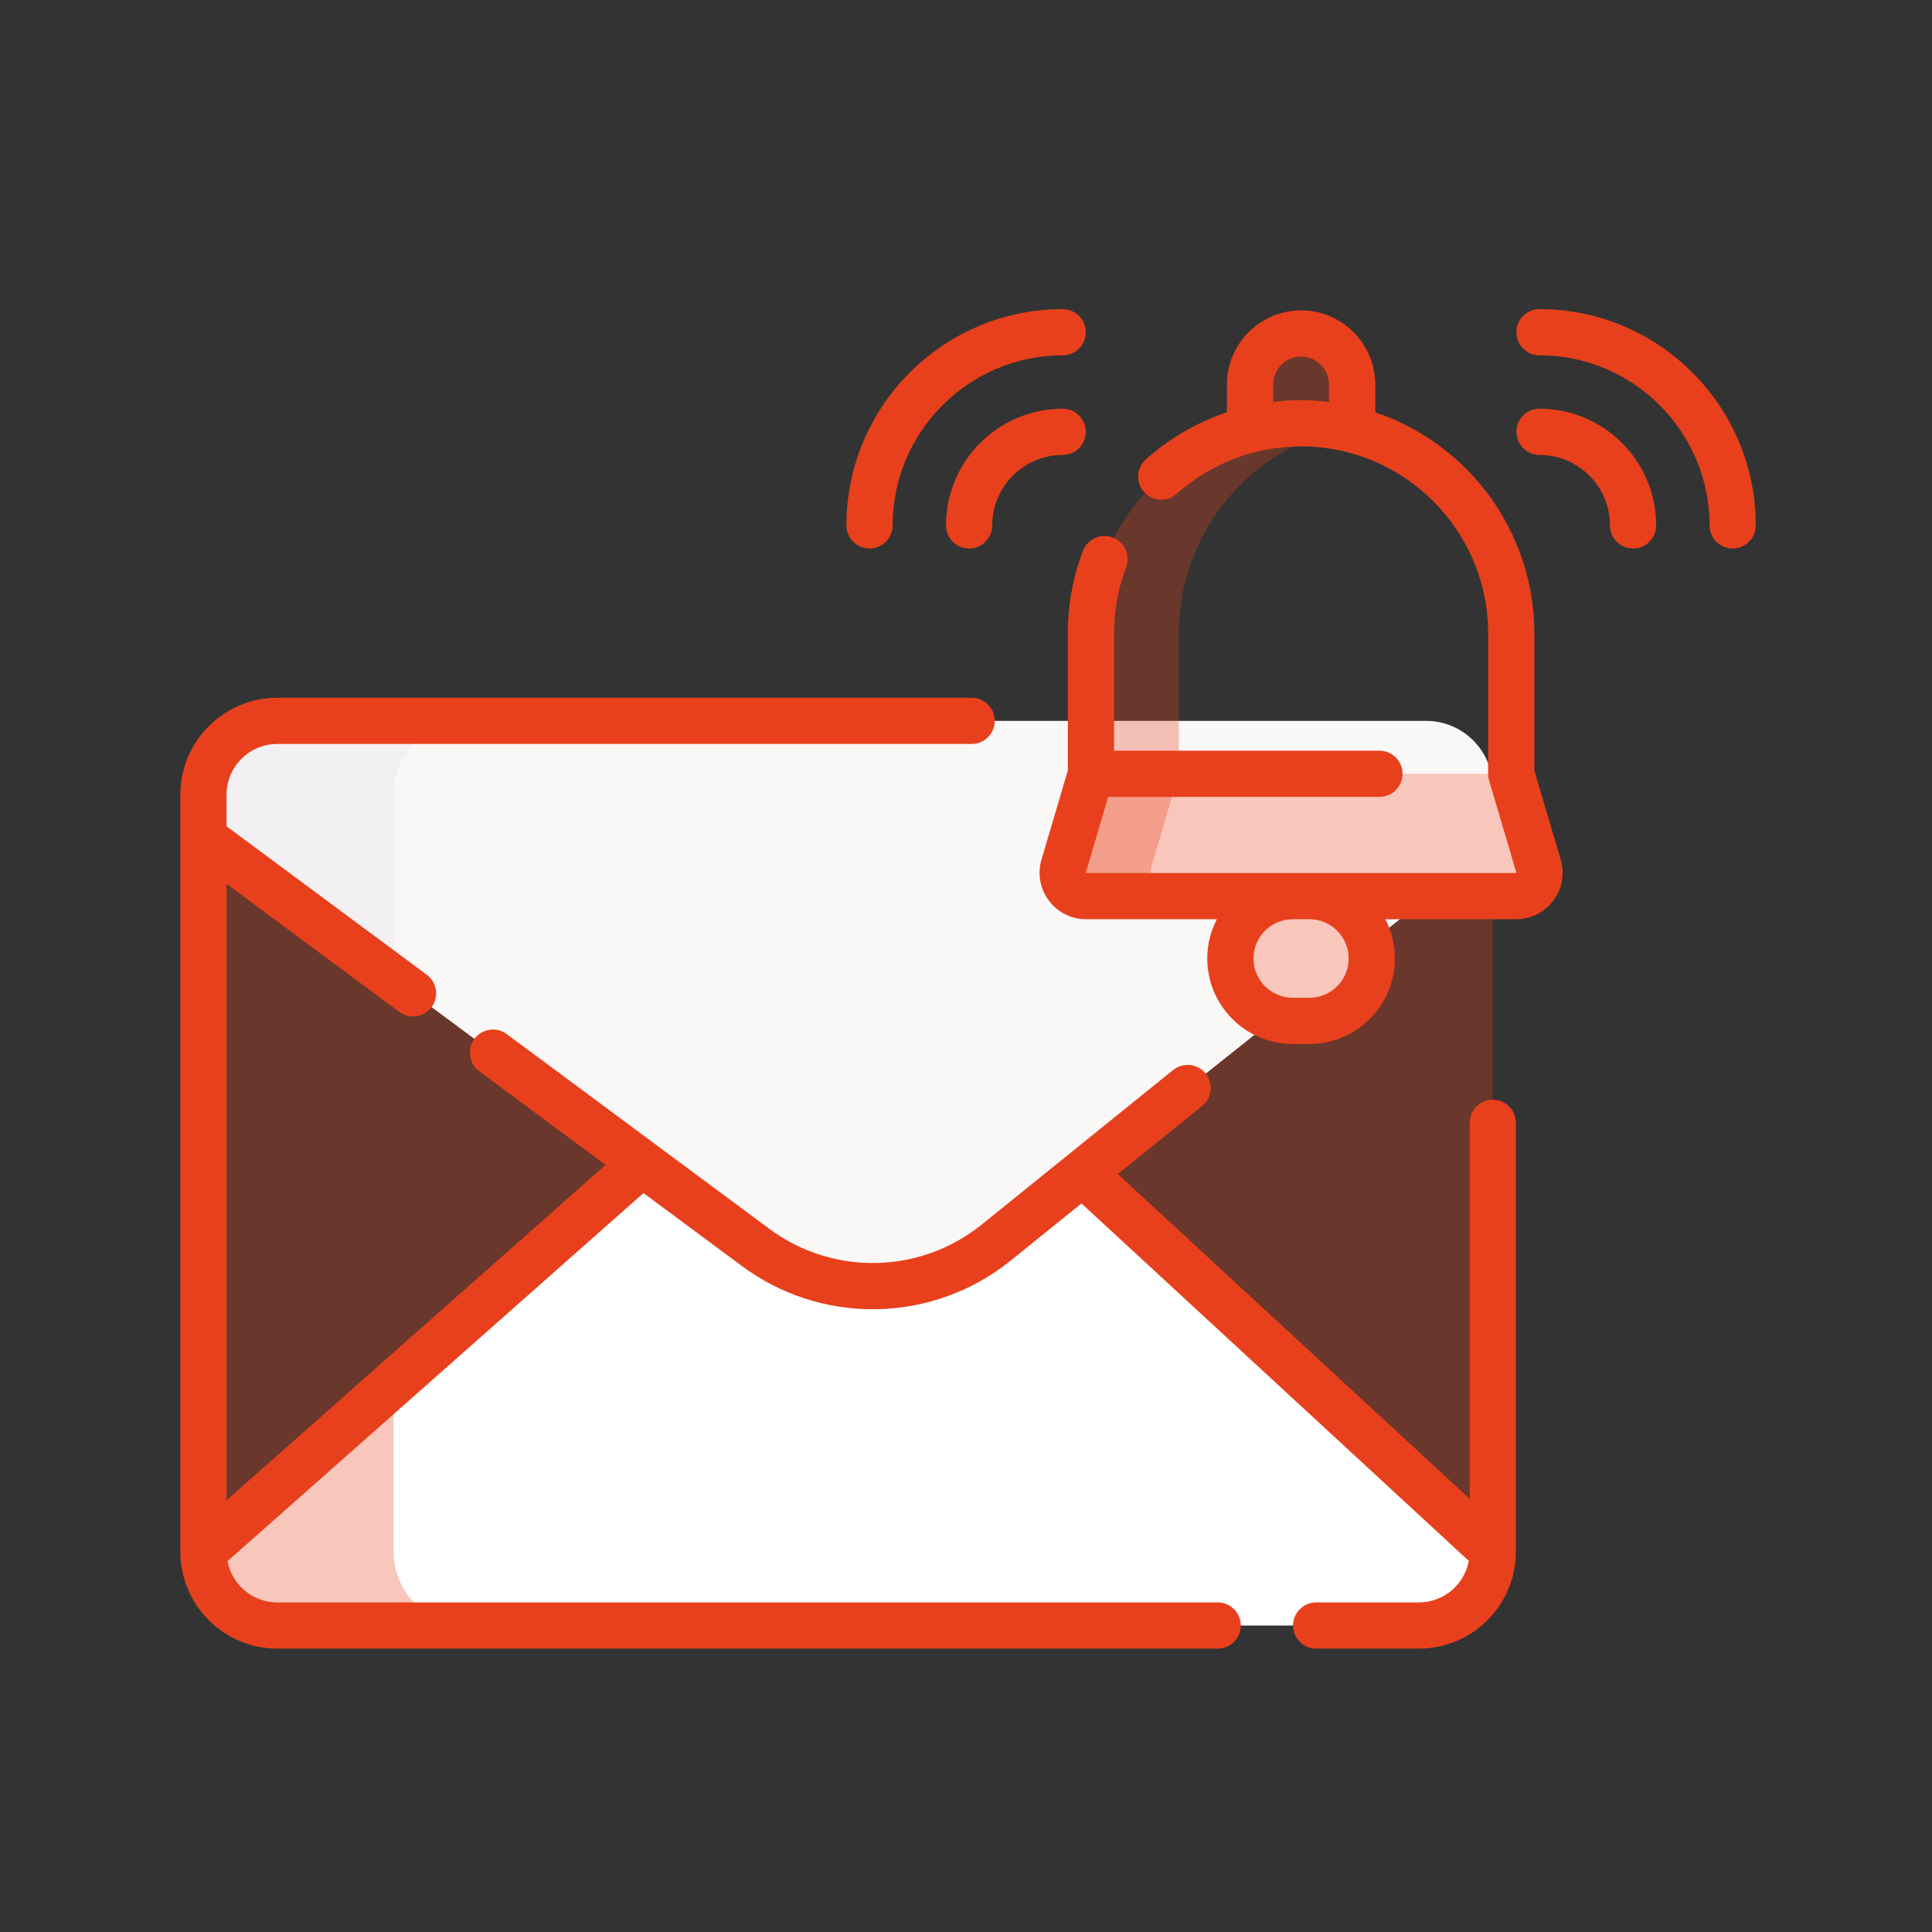
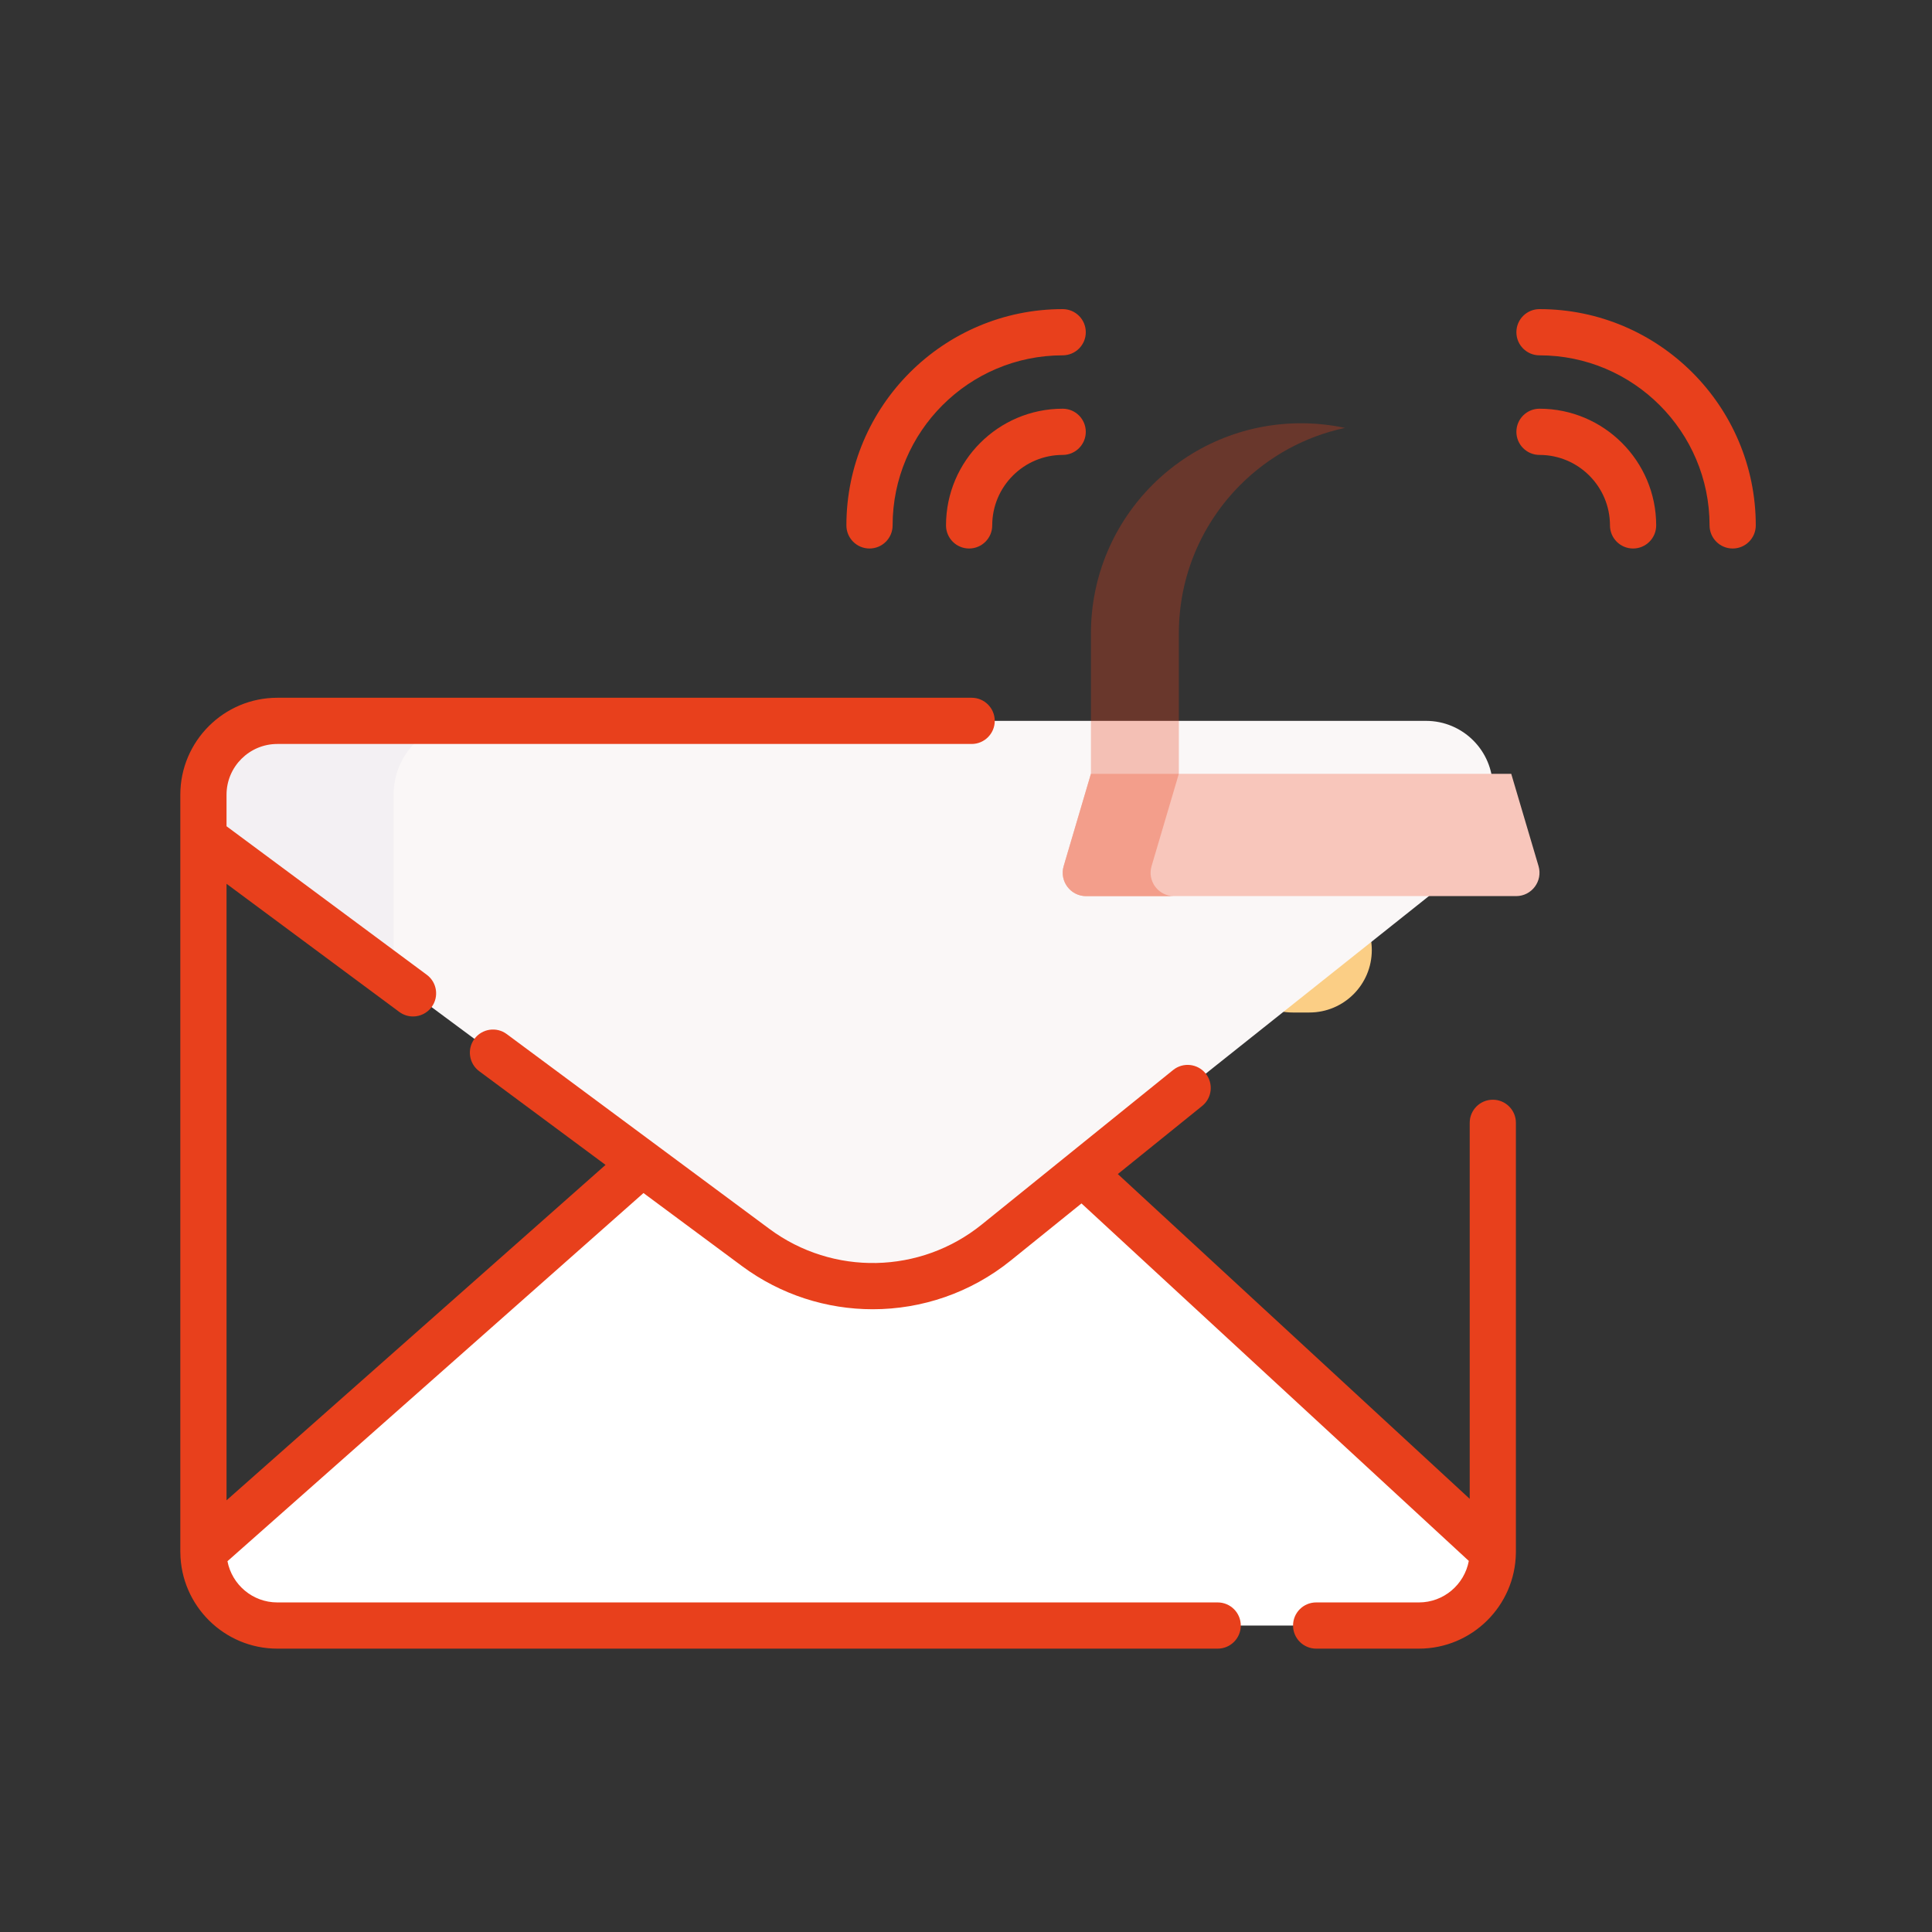
<svg xmlns="http://www.w3.org/2000/svg" width="75" height="75" viewBox="0 0 75 75" fill="none">
  <rect x="0" y="0" width="75" height="75" fill="#333333" stroke="none" />
-   <path d="M52.569 14.728V13.903C52.569 13.303 51.63 12.817 50.471 12.817C49.312 12.817 48.372 13.303 48.372 13.903V14.728V16.415H52.569V14.728H52.569Z" fill="#E8401C" fill-opacity="0.3" />
  <path d="M50.831 34.461H50.186C48.848 34.461 47.764 35.545 47.764 36.883C47.764 38.221 48.848 39.305 50.186 39.305H50.831C52.169 39.305 53.253 38.221 53.253 36.883C53.253 35.545 52.169 34.461 50.831 34.461Z" fill="#FBCE85" />
-   <path d="M57.938 60.499C57.947 60.412 57.951 60.324 57.951 60.235V43.588V32.993H7.897V60.235C7.897 60.324 7.902 60.412 7.91 60.499H57.938V60.499Z" fill="#E8401C" fill-opacity="0.3" />
  <path d="M29.04 41.322H38.572L41.956 45.532L57.884 60.234H57.951C57.951 61.818 56.667 63.103 55.083 63.103H10.765C9.182 63.103 7.897 61.818 7.897 60.234V60.175L24.443 45.532L29.04 41.322Z" fill="white" />
  <path d="M57.951 30.578V32.812L46.105 42.237L38.677 48.234C35.969 50.419 32.128 50.498 29.333 48.425L7.897 32.528V30.853C7.897 29.268 9.182 27.984 10.765 27.984H37.719H55.357C56.79 27.984 57.951 29.145 57.951 30.578Z" fill="#FAF7F7" />
-   <path d="M50.831 33.982H50.186C48.848 33.982 47.764 35.067 47.764 36.404C47.764 37.742 48.848 38.826 50.186 38.826H50.831C52.169 38.826 53.253 37.742 53.253 36.404C53.253 35.067 52.169 33.982 50.831 33.982Z" fill="#F8C6BB" />
  <path d="M44.704 33.622L45.763 30.04V24.589C45.763 22.337 46.676 20.297 48.152 18.821C49.245 17.728 50.647 16.945 52.215 16.611C51.664 16.494 51.094 16.431 50.508 16.431C48.256 16.431 46.216 17.345 44.74 18.821C43.264 20.297 42.35 22.337 42.35 24.589V30.04L41.292 33.622C41.12 34.203 41.555 34.787 42.161 34.787H45.574C44.967 34.787 44.532 34.203 44.704 33.622Z" fill="#E8401C" fill-opacity="0.3" />
  <path d="M59.726 33.622C59.897 34.203 59.462 34.787 58.855 34.787H42.161C41.555 34.787 41.12 34.203 41.292 33.622L42.35 30.04H58.666L59.726 33.622Z" fill="#F8C6BB" />
  <path d="M41.556 32.727L41.292 33.622C41.27 33.695 41.258 33.767 41.255 33.839C41.253 33.88 41.255 33.921 41.258 33.961C41.265 34.034 41.28 34.106 41.304 34.173C41.362 34.342 41.469 34.49 41.61 34.599C41.761 34.715 41.95 34.787 42.161 34.787H45.573C44.967 34.787 44.532 34.203 44.704 33.622L45.762 30.04H42.35L41.556 32.727Z" fill="#E8401C" fill-opacity="0.3" />
  <path d="M10.765 27.984C9.182 27.984 7.897 29.268 7.897 30.853V32.528L15.279 38.002V30.853C15.279 29.269 16.563 27.985 18.146 27.984H10.765Z" fill="#F3F0F3" />
-   <path d="M17.081 62.897C16.025 62.473 15.279 61.441 15.279 60.235V53.642L7.897 60.175V60.235C7.897 61.818 9.182 63.103 10.765 63.103H18.147L17.081 62.897Z" fill="#E8401C" fill-opacity="0.3" />
  <path d="M57.951 42.691C57.455 42.691 57.054 43.092 57.054 43.588V58.185L43.394 45.577L46.667 42.934C47.053 42.623 47.113 42.058 46.802 41.672C46.49 41.287 45.926 41.227 45.54 41.538L38.113 47.535C35.724 49.464 32.333 49.534 29.866 47.704L19.672 40.143C19.274 39.848 18.712 39.931 18.417 40.329C18.122 40.727 18.205 41.289 18.603 41.584L23.507 45.221L8.794 58.242V34.309L15.499 39.282C15.66 39.401 15.847 39.459 16.033 39.459C16.307 39.459 16.578 39.333 16.754 39.096C17.049 38.698 16.966 38.136 16.568 37.841L8.794 32.075V30.852C8.794 29.765 9.678 28.881 10.765 28.881H37.719C38.214 28.881 38.616 28.479 38.616 27.984C38.616 27.488 38.214 27.087 37.719 27.087H10.765C8.689 27.087 7 28.776 7 30.852V60.234C7 60.241 7 60.248 7.001 60.256C7.001 60.261 7.001 60.267 7.001 60.272C7.022 62.331 8.702 64 10.765 64H47.27C47.766 64 48.167 63.598 48.167 63.103C48.167 62.607 47.766 62.206 47.27 62.206H10.765C9.806 62.206 9.005 61.516 8.83 60.606L24.98 46.314L28.798 49.145C30.31 50.267 32.096 50.825 33.88 50.825C35.781 50.825 37.679 50.191 39.24 48.931L41.983 46.717L57.019 60.595C56.849 61.51 56.046 62.206 55.082 62.206H51.093C50.598 62.206 50.196 62.607 50.196 63.103C50.196 63.598 50.598 64 51.093 64H55.082C57.142 64 58.819 62.338 58.846 60.285C58.846 60.284 58.846 60.284 58.846 60.284C58.847 60.267 58.847 60.251 58.847 60.234V43.588C58.848 43.092 58.446 42.691 57.951 42.691Z" fill="#E8401C" />
-   <path d="M59.563 29.91V24.59C59.563 20.602 56.972 17.211 53.386 16.006V14.926C53.386 13.34 52.095 12.049 50.508 12.049C48.921 12.049 47.63 13.34 47.63 14.926V16.004C46.478 16.39 45.406 17.008 44.483 17.832C44.113 18.162 44.081 18.729 44.41 19.098C44.74 19.468 45.307 19.5 45.677 19.171C47.008 17.983 48.724 17.329 50.508 17.329C54.512 17.329 57.769 20.586 57.769 24.59V30.039C57.769 30.125 57.782 30.211 57.806 30.294L58.866 33.88L58.855 33.89H50.833C50.833 33.89 50.832 33.89 50.831 33.89H50.185C50.184 33.89 50.184 33.89 50.183 33.89H42.157L42.151 33.876L43.02 30.936H53.55C54.045 30.936 54.447 30.535 54.447 30.039C54.447 29.544 54.045 29.142 53.55 29.142H43.247V24.59C43.247 23.708 43.404 22.844 43.716 22.021C43.891 21.558 43.657 21.04 43.194 20.865C42.73 20.69 42.213 20.923 42.038 21.387C41.65 22.413 41.453 23.49 41.453 24.59V29.91L40.431 33.368C40.268 33.919 40.372 34.499 40.716 34.959C41.06 35.42 41.587 35.684 42.161 35.684H47.239C47.001 36.141 46.866 36.659 46.866 37.209C46.866 39.039 48.355 40.528 50.185 40.528H50.831C52.661 40.528 54.15 39.039 54.15 37.209C54.15 36.659 54.015 36.141 53.777 35.684H58.855C59.43 35.684 59.957 35.42 60.301 34.959C60.645 34.499 60.748 33.919 60.586 33.368L59.563 29.91ZM50.508 15.534C50.144 15.534 49.782 15.558 49.425 15.601V14.926C49.425 14.329 49.911 13.843 50.508 13.843C51.106 13.843 51.592 14.329 51.592 14.926V15.601C51.236 15.559 50.875 15.534 50.508 15.534ZM52.356 37.209C52.356 38.05 51.672 38.734 50.831 38.734H50.185C49.344 38.734 48.66 38.05 48.66 37.209C48.66 36.368 49.343 35.685 50.183 35.684H50.833C51.673 35.685 52.356 36.368 52.356 37.209Z" fill="#E8401C" />
  <path d="M41.253 15.866C38.756 15.866 36.724 17.898 36.724 20.396C36.724 20.891 37.125 21.293 37.621 21.293C38.116 21.293 38.518 20.891 38.518 20.396C38.518 18.887 39.745 17.66 41.253 17.66C41.749 17.66 42.15 17.259 42.15 16.763C42.15 16.268 41.749 15.866 41.253 15.866Z" fill="#E8401C" />
  <path d="M33.754 21.293C34.25 21.293 34.651 20.891 34.651 20.396C34.651 16.756 37.613 13.794 41.253 13.794C41.749 13.794 42.15 13.393 42.15 12.897C42.15 12.402 41.749 12 41.253 12C36.624 12 32.857 15.766 32.857 20.396C32.857 20.891 33.259 21.293 33.754 21.293Z" fill="#E8401C" />
  <path d="M59.763 15.866C59.268 15.866 58.866 16.268 58.866 16.763C58.866 17.259 59.268 17.66 59.763 17.66C61.272 17.66 62.499 18.887 62.499 20.396C62.499 20.891 62.9 21.293 63.396 21.293C63.891 21.293 64.293 20.891 64.293 20.396C64.293 17.898 62.261 15.866 59.763 15.866Z" fill="#E8401C" />
  <path d="M59.763 12C59.268 12 58.866 12.402 58.866 12.897C58.866 13.393 59.268 13.794 59.763 13.794C63.404 13.794 66.365 16.756 66.365 20.396C66.365 20.891 66.767 21.293 67.262 21.293C67.758 21.293 68.159 20.891 68.159 20.396C68.159 15.766 64.393 12 59.763 12Z" fill="#E8401C" />
</svg>